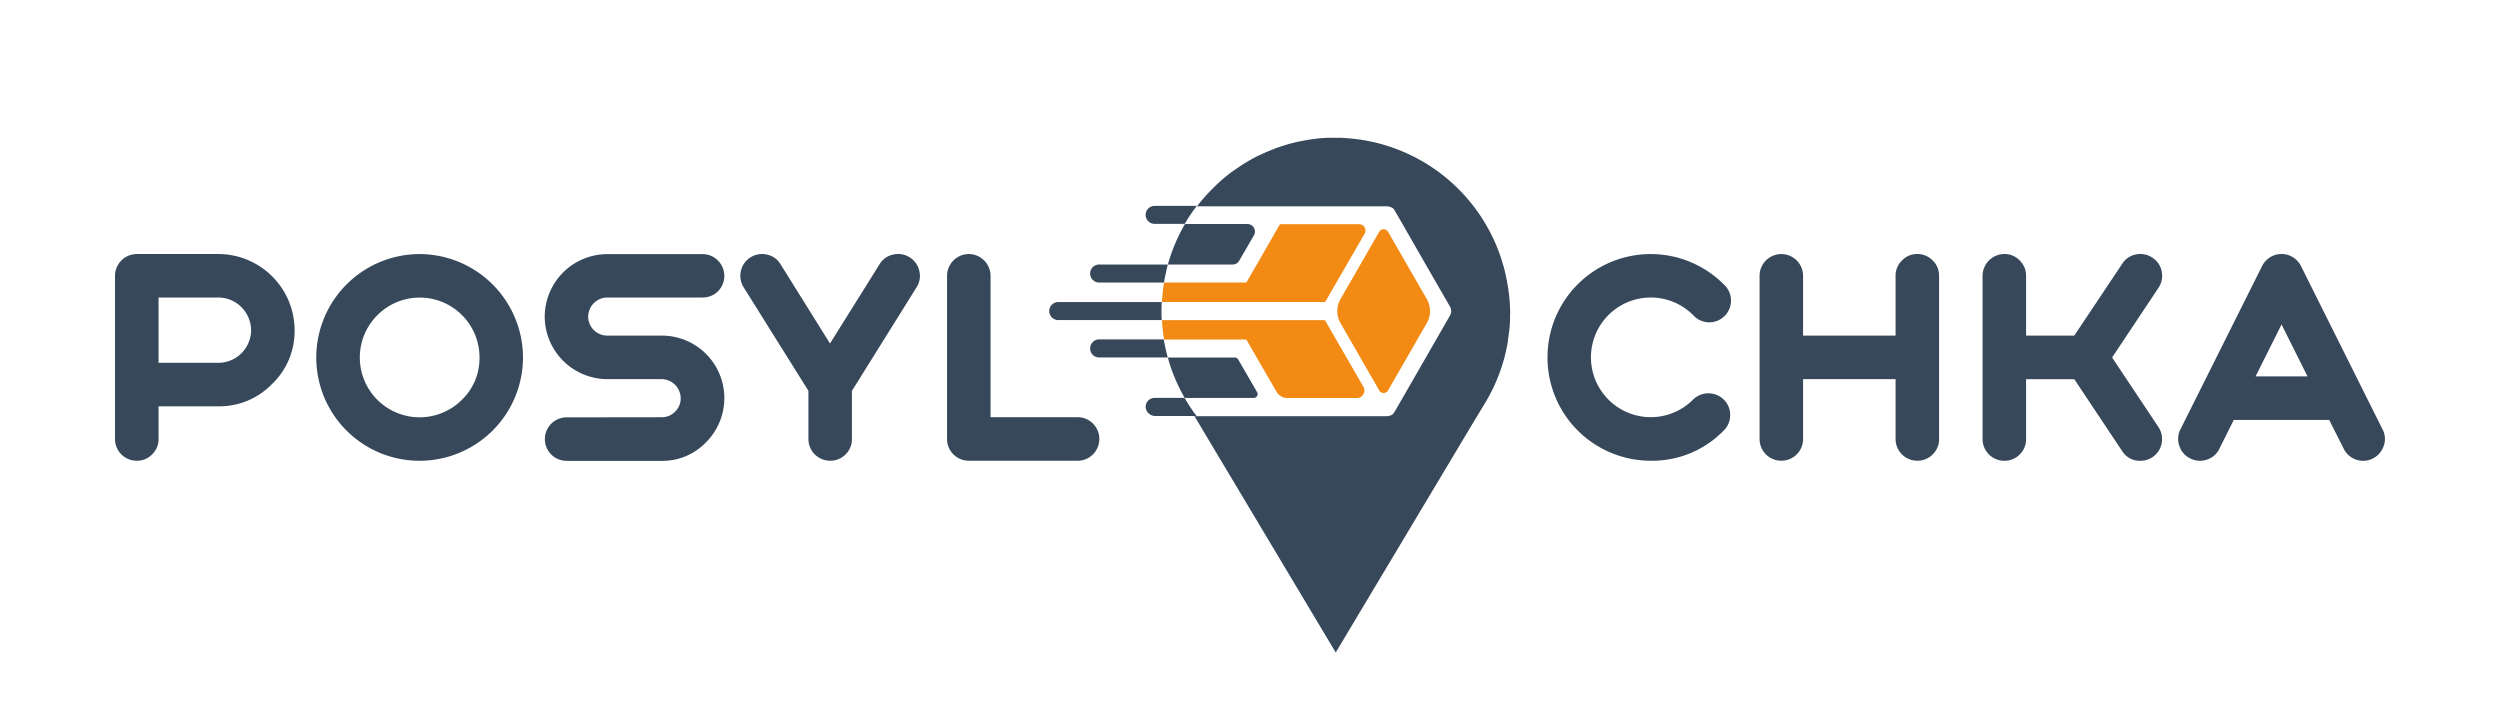
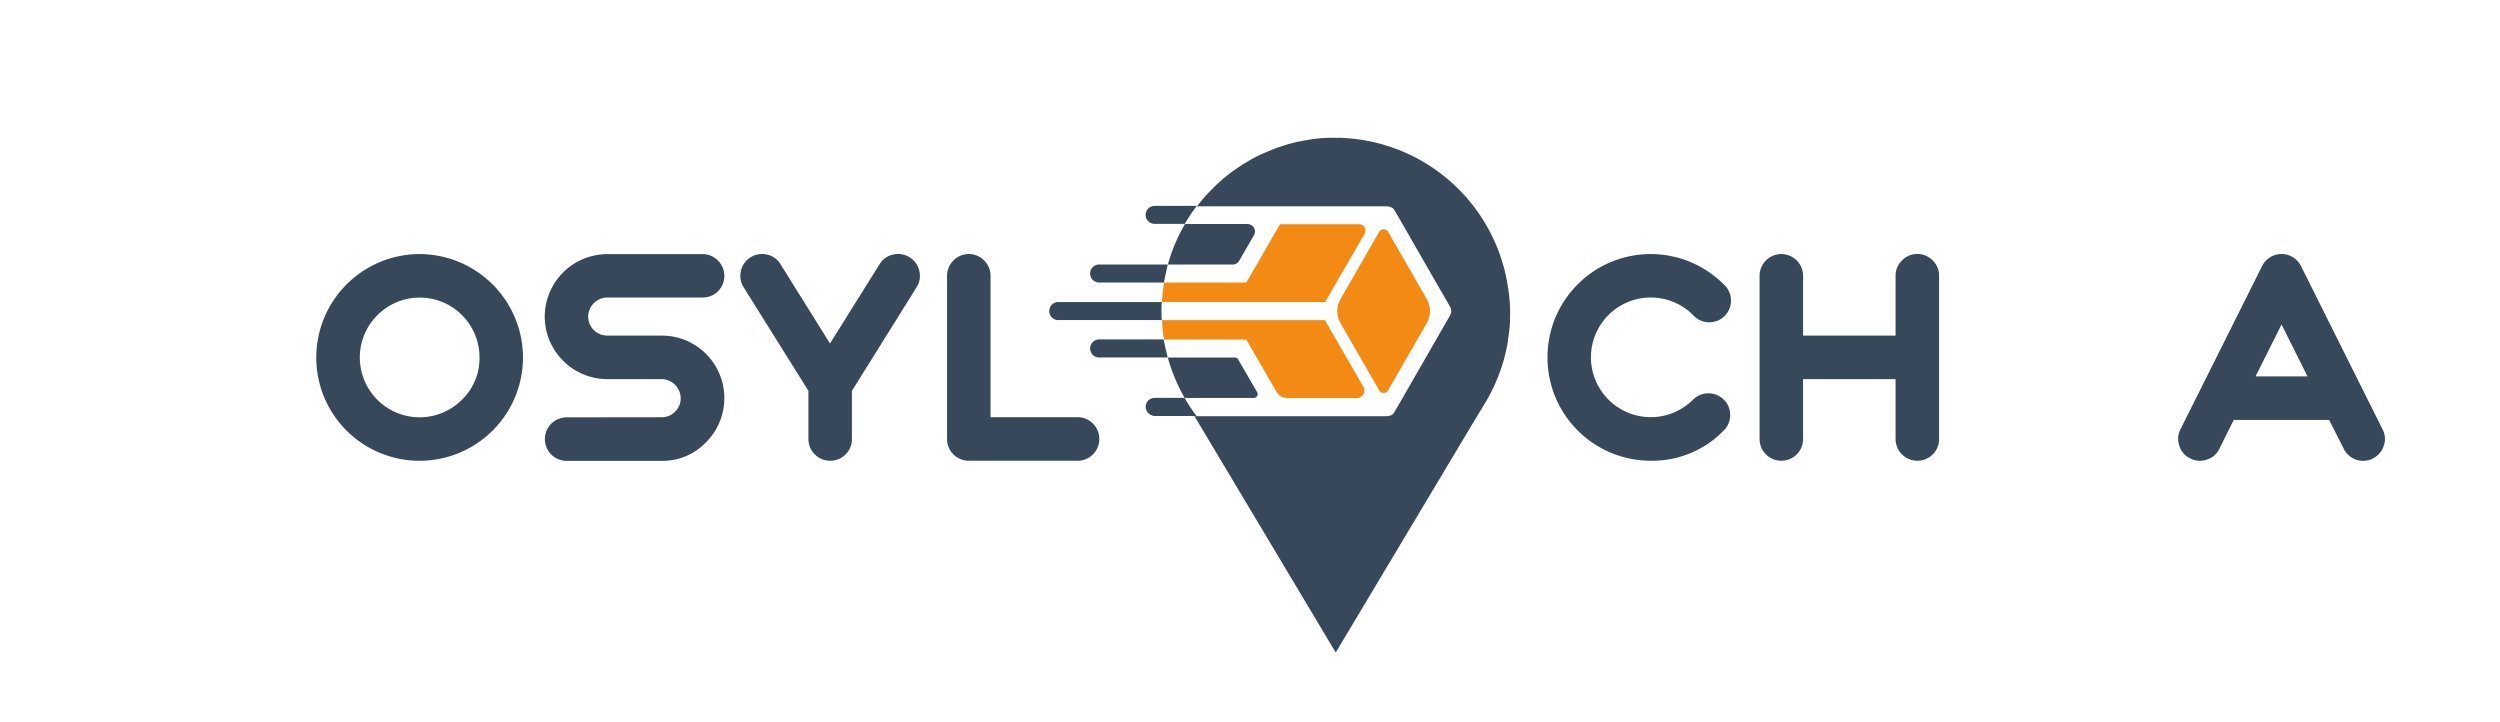
<svg xmlns="http://www.w3.org/2000/svg" id="Слой_1" data-name="Слой 1" viewBox="0 0 1000 288.64">
  <defs>
    <style>.cls-1{fill:#36485a;}.cls-2{fill:#f28a14;}</style>
  </defs>
-   <path class="cls-1" d="M54.76,184.29A8.67,8.67,0,0,1,46,175.57V110.33a8.76,8.76,0,0,1,8.73-8.72H87.35a30.56,30.56,0,0,1,30.49,30.49,29.15,29.15,0,0,1-9,21.48,29.35,29.35,0,0,1-21.54,8.95H63.43v13a8.41,8.41,0,0,1-2.54,6.18A8.33,8.33,0,0,1,54.76,184.29Zm45.68-52.19A13.2,13.2,0,0,0,87.35,119H63.43v26.12H87.35a13.11,13.11,0,0,0,13.09-13Z" />
  <path class="cls-1" d="M126.51,143a41.4,41.4,0,0,1,41.32-41.37A41.48,41.48,0,0,1,209.2,143a41.38,41.38,0,0,1-41.37,41.31A41.29,41.29,0,0,1,126.51,143Zm65.29,0a23.91,23.91,0,0,0-40.88-16.9,23.92,23.92,0,0,0,33.86,33.8A23,23,0,0,0,191.8,143Z" />
  <path class="cls-1" d="M264.65,166.89a7.3,7.3,0,0,0,5.36-2.2,7.41,7.41,0,0,0,2.27-5.42,7.74,7.74,0,0,0-7.63-7.62H242.89a25.09,25.09,0,0,1-25-25,25.08,25.08,0,0,1,25-25H281a8.47,8.47,0,0,1,6.19,2.59,8.68,8.68,0,0,1,0,12.27A8.58,8.58,0,0,1,281,119H242.89a7.72,7.72,0,0,0-7.62,7.62,7.63,7.63,0,0,0,7.62,7.62h21.76A25,25,0,0,1,282.33,177a24.09,24.09,0,0,1-17.68,7.34h-38a8.7,8.7,0,1,1,0-17.4Z" />
  <path class="cls-1" d="M363.85,102.93a8.54,8.54,0,0,1,3.87,5.42,8.27,8.27,0,0,1-1.1,6.57l-25.85,41.42v19.23a8.41,8.41,0,0,1-2.54,6.18,8.54,8.54,0,0,1-6.19,2.54,8.67,8.67,0,0,1-8.67-8.72V156.34l-25.91-41.42a8.7,8.7,0,0,1,9.34-13.09,8.36,8.36,0,0,1,5.41,3.86L332,137.4l19.83-31.71a8.34,8.34,0,0,1,5.41-3.86A8.55,8.55,0,0,1,363.85,102.93Z" />
  <path class="cls-1" d="M387.55,184.29a8.67,8.67,0,0,1-8.73-8.72V110.33a8.76,8.76,0,0,1,8.73-8.72,8.76,8.76,0,0,1,8.67,8.72v56.56H431a8.54,8.54,0,0,1,6.19,2.55,8.73,8.73,0,0,1,0,12.31,8.53,8.53,0,0,1-6.19,2.54Z" />
  <path class="cls-1" d="M660.3,184.29A41.28,41.28,0,0,1,619,143a41.28,41.28,0,0,1,70.53-29.22A8.69,8.69,0,1,1,677.21,126a23.92,23.92,0,0,0-33.81,33.86,23.89,23.89,0,0,0,33.81,0,8.73,8.73,0,0,1,12.31,0,8.33,8.33,0,0,1,2.54,6.13,8.41,8.41,0,0,1-2.54,6.19A39.81,39.81,0,0,1,660.3,184.29Z" />
  <path class="cls-1" d="M712.55,184.29a8.67,8.67,0,0,1-8.72-8.72V110.33a8.7,8.7,0,0,1,17.4,0v23.92h37V110.33a8.35,8.35,0,0,1,2.55-6.13,8.24,8.24,0,0,1,6.13-2.59,8.43,8.43,0,0,1,6.18,2.59,8.34,8.34,0,0,1,2.54,6.13v65.24a8.38,8.38,0,0,1-2.54,6.18,8.5,8.5,0,0,1-6.18,2.54,8.69,8.69,0,0,1-8.68-8.72V151.65h-37v23.92a8.67,8.67,0,0,1-8.68,8.72Z" />
-   <path class="cls-1" d="M861,103.1a8.4,8.4,0,0,1,3.7,5.52,8.54,8.54,0,0,1-1.32,6.52L844.84,143l18.51,27.78a8.72,8.72,0,0,1-2.38,12.1,8.7,8.7,0,0,1-4.86,1.43,8.21,8.21,0,0,1-7.23-3.86l-19.17-28.78H810.43v23.92a8.41,8.41,0,0,1-2.54,6.18,8.33,8.33,0,0,1-6.13,2.54,8.67,8.67,0,0,1-8.73-8.72V110.33a8.76,8.76,0,0,1,8.73-8.72,8.26,8.26,0,0,1,6.13,2.59,8.38,8.38,0,0,1,2.54,6.13v23.92h19.28l19.17-28.72a8.32,8.32,0,0,1,5.52-3.76A8.66,8.66,0,0,1,861,103.1Z" />
  <path class="cls-1" d="M876.1,183.36a8.24,8.24,0,0,1-4.36-5,8.32,8.32,0,0,1,.44-6.63l32.65-65.29a8.68,8.68,0,0,1,15.57,0L953,171.7a8.17,8.17,0,0,1,.5,6.63,8.73,8.73,0,0,1-8.23,6,8.64,8.64,0,0,1-7.79-4.86l-5.8-11.49H893.5l-5.74,11.49a8.2,8.2,0,0,1-5,4.37A8.36,8.36,0,0,1,876.1,183.36Zm26.13-32.81H923l-10.38-20.77Z" />
  <path class="cls-2" d="M542.84,159.21H514.93a5,5,0,0,1-4.33-2.51L502.68,143l-4.15-7.19h0v0H465.63a70.63,70.63,0,0,1-.84-7.75H530s0,0,0,0h0l1.67,2.94h0l13.69,23.71A3,3,0,0,1,542.84,159.21Z" />
  <path class="cls-2" d="M545.88,93.44l-12.15,21v0l-3.64,6.35-.08,0H464.79a68.62,68.62,0,0,1,.83-7.77h32.84l.07,0,4.15-7.16L512,89.67h0s0,0,.05,0h31.59A2.56,2.56,0,0,1,545.88,93.44Z" />
  <path class="cls-2" d="M570.7,129.27,562.8,143l-7.59,13.18a2,2,0,0,1-2,1,1.92,1.92,0,0,1-1.52-1l-15.48-26.92a9.65,9.65,0,0,1,0-9.64l15.48-26.92a2,2,0,0,1,2.53-.84,1.87,1.87,0,0,1,1,.84l7.57,13.15,7.92,13.77A9.65,9.65,0,0,1,570.7,129.27Z" />
  <path class="cls-1" d="M467.08,142.91c0,.05,0,.07-.08.07H439.85a3.61,3.61,0,1,1,0-7.21h25.63a.05.05,0,0,1,0,0C465.94,138.22,466.47,140.58,467.08,142.91Z" />
  <path class="cls-1" d="M467.08,106a1.72,1.72,0,0,0-.08.38,2.25,2.25,0,0,0-.12.48.09.09,0,0,0,0,.08c-.18.63-.33,1.29-.46,1.95a3.63,3.63,0,0,0-.1.45c0,.1-.05.2-.07.3s0,.16-.05.23c-.21.84-.36,1.67-.51,2.51v0a2.74,2.74,0,0,1-.05.28c0,.12-.05.22-.08.35a0,0,0,0,1,0,0H439.85a3.61,3.61,0,1,1,0-7.21H467C467.05,105.86,467.1,105.91,467.08,106Z" />
  <path class="cls-1" d="M478.58,82.54a68.69,68.69,0,0,0-4.67,7,.09.09,0,0,1-.07,0h-12a3.59,3.59,0,1,1,0-7.18h16.65C478.58,82.43,478.62,82.5,478.58,82.54Z" />
  <path class="cls-1" d="M478.58,166.3v0s0,.1-.08.1H462.21a3.85,3.85,0,0,1-3.95-3.55,3.58,3.58,0,0,1,3.59-3.69h12c.35.63.71,1.26,1.09,1.87s.73,1.17,1.13,1.77.79,1.14,1.19,1.75S478.15,165.72,478.58,166.3Z" />
  <path class="cls-1" d="M464.59,124.41c0,1.19,0,2.35.11,3.54a.07.07,0,0,1-.08.08H423.5a3.61,3.61,0,1,1,0-7.21h41.2C464.62,122,464.59,123.22,464.59,124.41Z" />
  <path class="cls-1" d="M501.64,94l-6,10.35a3,3,0,0,1-2.53,1.47H467.2s-.05,0-.05,0A68.15,68.15,0,0,1,474,89.61h25A3,3,0,0,1,501.64,94Z" />
  <path class="cls-1" d="M501.49,159.18H473.88l0,0a69.31,69.31,0,0,1-6.73-16.07c0-.05,0-.1.07-.1h26.74a1.49,1.49,0,0,1,1.32.79l7.59,13.1A1.55,1.55,0,0,1,501.49,159.18Z" />
  <path class="cls-1" d="M604.07,124.62v.26c0,.5-.06,1-.06,1.46s0,.76,0,1.14,0,.61,0,.91c-.05,1.12-.13,2.23-.25,3.34-.16,1.37-.33,2.69-.56,4.05h.08a72.48,72.48,0,0,1-1.62,7.64,70.24,70.24,0,0,1-7,16.73l-.08.13-.94,1.57L589.31,169l-54.6,91.3-.41.68-.43-.68L531.3,256l-52-87-1.52-2.53h77a3.82,3.82,0,0,0,.69-.1,1,1,0,0,0,.45-.13.54.54,0,0,1,.21,0s0,0,0,0a.34.34,0,0,1,.15-.07l0,0c.1,0,.16,0,.21-.12a.76.76,0,0,1,.2-.08s0,0,0,0,.11-.07.13-.1l.05,0a.66.66,0,0,1,.18-.15l.33-.31c.15-.2.28-.43.4-.61h0l3.14-5.41L570.35,143,580,126.19a3.41,3.41,0,0,0,0-3.54l-9.67-16.78L561,89.6l-3.11-5.36h0a3.07,3.07,0,0,0-.4-.61,2.05,2.05,0,0,1-.33-.33.42.42,0,0,1-.18-.15s0,0-.05,0a.36.36,0,0,1-.13-.05s0,0,0,0a.8.8,0,0,0-.2-.07c0-.1-.16-.13-.21-.16a.21.21,0,0,1-.15-.07.08.08,0,0,0-.07,0l-.21-.07a3.51,3.51,0,0,0-1.14-.2H478.81c.63-.84,1.29-1.68,2-2.48.2-.28.4-.49.63-.76.38-.48.81-.94,1.24-1.4a6.26,6.26,0,0,1,.5-.53l.38-.43c.13-.12.26-.28.41-.4a3.87,3.87,0,0,1,.4-.41c.33-.35.66-.68,1-1,.58-.56,1.11-1.14,1.72-1.67.35-.33.71-.68,1.09-1a4.78,4.78,0,0,1,.48-.43c.15-.15.3-.25.45-.41a1.7,1.7,0,0,0,.23-.17c.48-.41,1-.81,1.47-1.19.22-.21.48-.41.71-.59a3.48,3.48,0,0,1,.48-.35c.25-.2.5-.4.76-.58s.3-.23.45-.33a1.81,1.81,0,0,1,.46-.3s0,0,0,0l0,0s0,0,.05,0a.17.17,0,0,1,.15-.1c.48-.41,1-.73,1.52-1.09a2.93,2.93,0,0,0,.45-.3,1.3,1.3,0,0,1,.15-.1c.06,0,.11-.08.16-.11.55-.37,1.14-.73,1.72-1.11a.78.78,0,0,0,.23-.13,6.84,6.84,0,0,1,.86-.5c.78-.48,1.59-.94,2.4-1.37.25-.15.53-.28.78-.4a5.76,5.76,0,0,1,.69-.38c.2-.13.43-.2.66-.33,0,0,.05,0,.07,0l2.51-1.14a.42.42,0,0,1,.2-.1l2-.84c.6-.25,1.19-.45,1.79-.71s1.19-.43,1.78-.63c1.82-.61,3.66-1.16,5.54-1.64l1.84-.46h0a1,1,0,0,0,.18,0c1-.2,2-.4,3-.58q3.18-.57,6.45-.84c.66,0,1.34-.1,2-.12a.74.74,0,0,1,.25,0h.07a4.41,4.41,0,0,1,.72,0h.33a9.63,9.63,0,0,1,1.19,0h1.06c.58,0,1.16,0,1.74,0h.31c.33,0,.66.05,1,.08a70.07,70.07,0,0,1,52.15,27.61,65.82,65.82,0,0,1,4.78,7.18,67.9,67.9,0,0,1,6.88,16.27,6.37,6.37,0,0,1,.31,1.09c.25.86.45,1.77.63,2.63.28,1.17.48,2.3.68,3.47A70,70,0,0,1,604.07,124.62Z" />
  <path class="cls-1" d="M478.66,166.43h-.16c.05,0,.08-.08.08-.1S478.63,166.38,478.66,166.43Z" />
</svg>